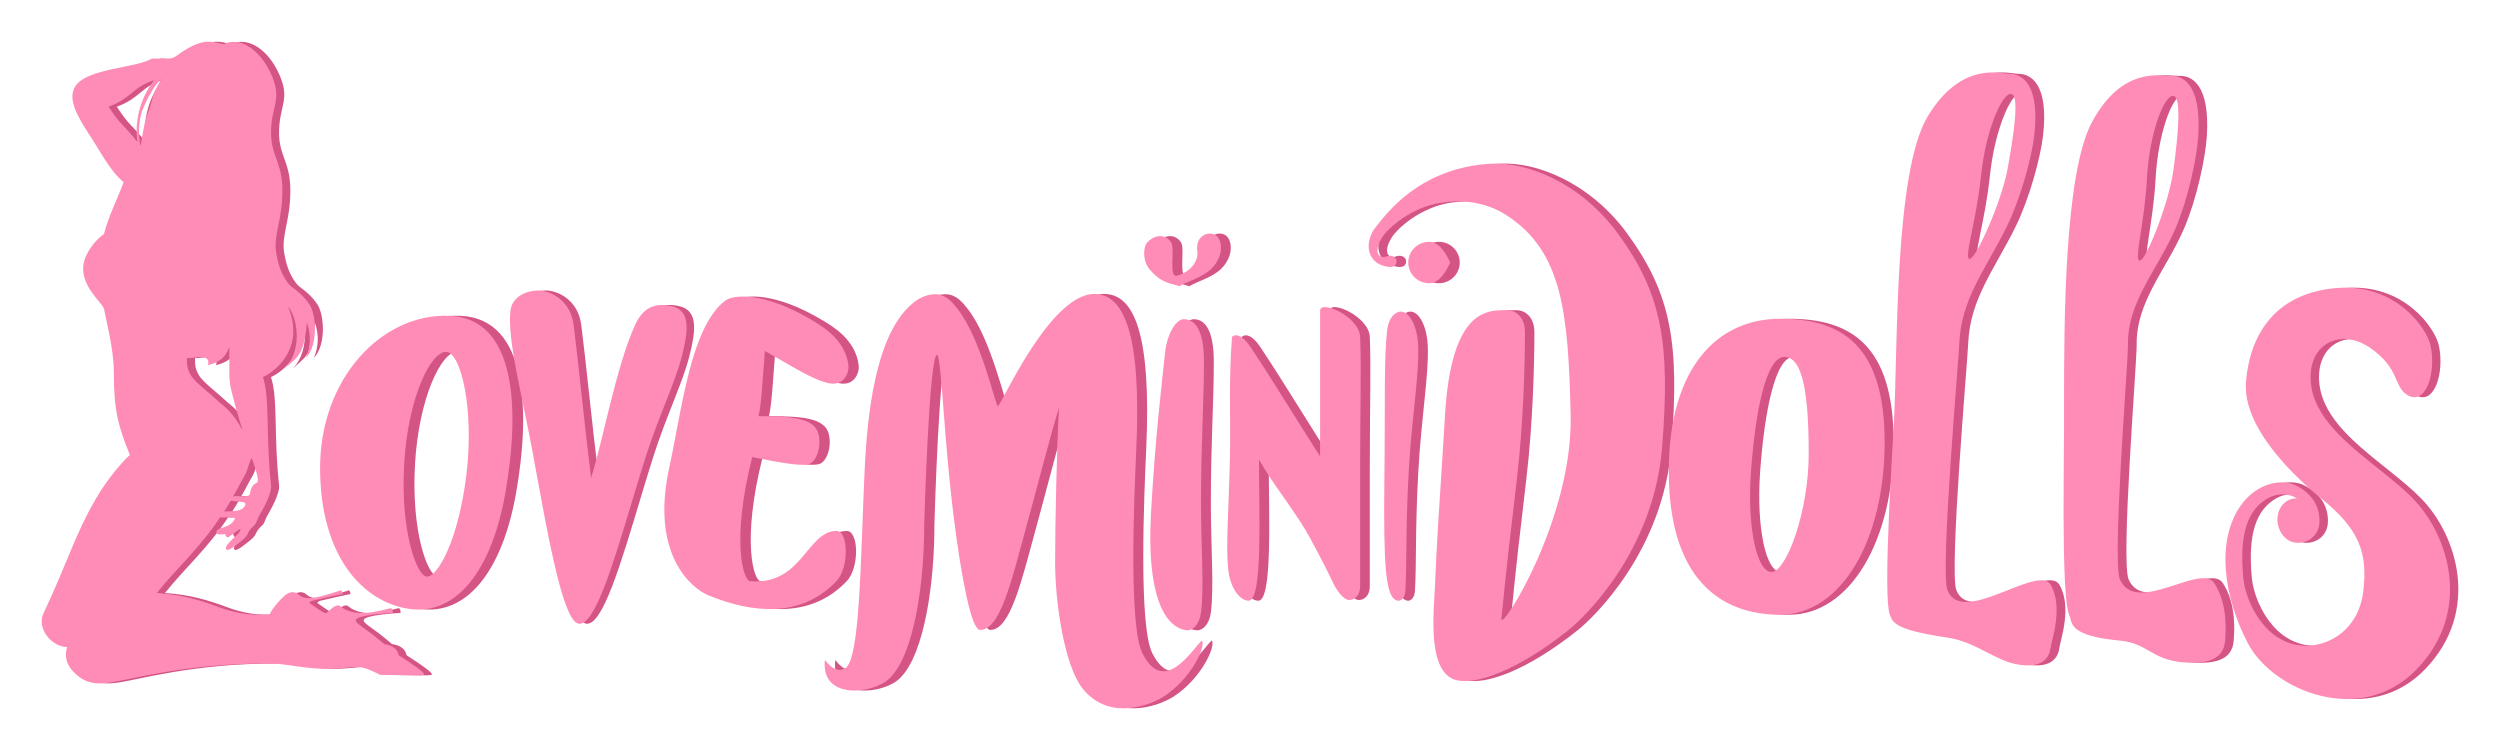
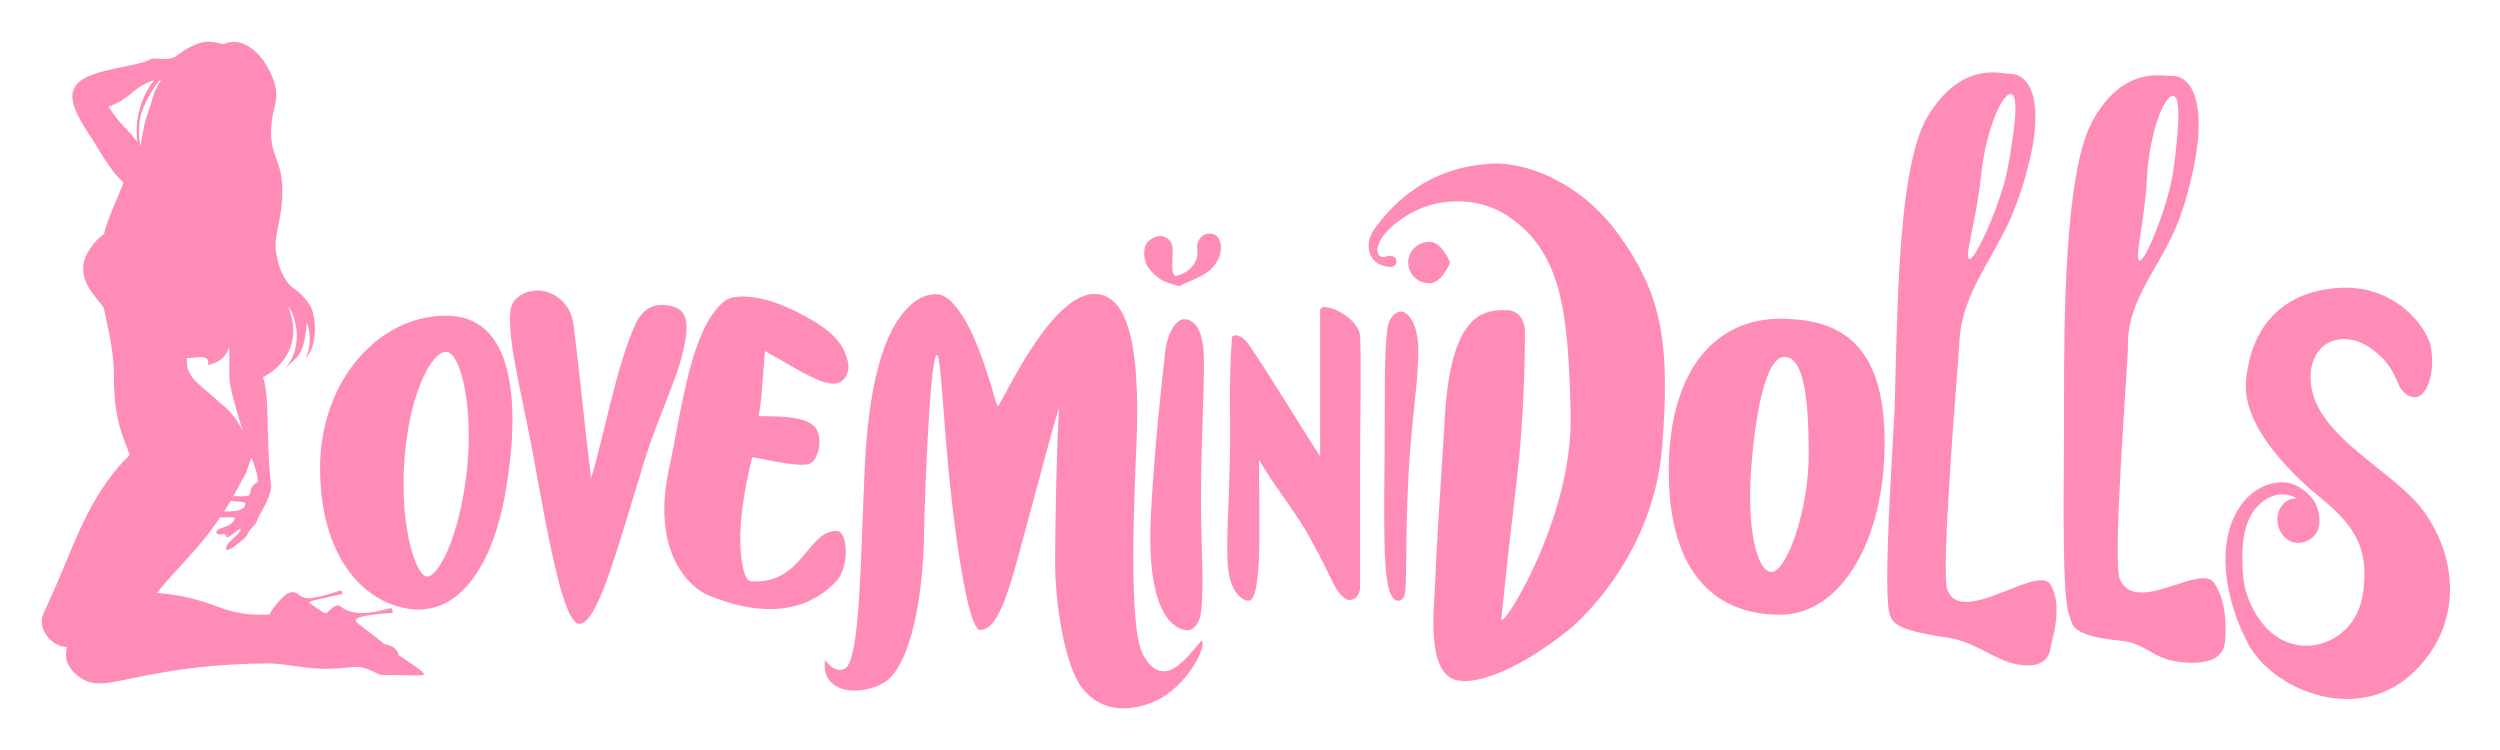
<svg xmlns="http://www.w3.org/2000/svg" width="300px" height="90px" viewBox="0 0 300 90" version="1.1">
  <title>LOGO-300X90SVG</title>
  <g id="LOGO-300X90" stroke="none" stroke-width="1" fill="none" fill-rule="evenodd">
    <g id="LOGO备份" transform="translate(5, 5)">
-       <path d="M209.693,33.252 C217.035,33.252 222.236,36.345 222.236,48.078 C222.236,59.811 217.035,68.769 209.693,68.769 C202.351,68.769 196.368,64.22 196.368,51.567 C196.368,38.915 202.351,33.252 209.693,33.252 Z M210.224,37.827 C207.965,37.827 206.709,44.74 206.22,51.544 C205.73,58.347 206.923,63.637 208.681,63.637 C210.438,63.637 213.136,56.434 213.136,49.47 C213.136,42.507 212.484,37.827 210.224,37.827 Z M128.007,30.306 C130.857,30.73 133.211,34.481 132.544,48.946 C132.286,54.568 131.617,70.128 133.284,73.404 C135.925,78.593 139.281,72.871 140.417,71.848 C140.927,72.569 139.119,76.47 135.825,78.593 C134.574,79.399 129.527,81.727 126.186,77.722 C123.94,75.029 122.816,67.316 122.816,62.461 C122.816,57.969 123.022,48.227 123.29,43.943 C122.483,46.43 121.183,51.493 119.752,56.782 L119.482,57.776 L119.346,58.273 C117.653,64.46 116.256,70.686 113.805,70.588 C112.763,70.547 111.565,64.217 110.692,57.248 L110.6,56.499 C110.539,55.999 110.48,55.496 110.423,54.993 L110.339,54.239 C110.298,53.862 110.258,53.485 110.219,53.11 C109.379,45.02 109.126,37.593 108.663,37.593 C107.721,37.593 107.129,57.621 107.129,58.029 C107.129,64.585 106.035,73.445 102.959,76.418 C100.985,78.325 94.69,79.03 95.228,74.187 C96.367,75.687 97.196,75.429 97.606,75.23 C99.181,74.463 99.437,65.62 99.786,56.386 L99.834,55.144 C99.888,53.763 99.945,52.381 100.01,51.024 C100.415,42.616 101.827,34.366 105.98,31.214 C106.134,31.097 107.129,30.306 108.439,30.306 C109.75,30.306 110.497,31.294 111.04,31.961 C113.934,35.519 115.676,43.732 115.955,43.732 C116.333,43.732 122.48,29.483 128.007,30.306 Z M22.192,0.169 L22.4,0.219 L22.602,0.265 C22.669,0.279 22.737,0.293 22.804,0.305 C24.707,-0.644 27.135,0.874 28.489,3.877 C29.843,6.88 28.596,7.52 28.489,10.613 C28.426,12.446 28.914,13.391 29.321,14.613 C29.467,15.05 29.603,15.523 29.7,16.085 C29.788,16.601 29.843,17.191 29.843,17.898 C29.843,21.527 28.713,23.265 29.122,25.456 C29.318,26.501 29.568,27.686 30.525,28.976 C31.025,29.649 31.998,29.923 33.076,31.51 C33.891,32.71 34.187,36.297 32.677,37.954 C33.159,36.718 33.361,35.318 32.774,33.696 C32.445,37.954 31.465,37.863 30.097,39.292 C32.589,36.609 31.347,32.56 30.525,31.791 C32.694,36.975 28.671,39.773 27.513,40.248 C28.372,42.715 27.834,47.41 28.489,53.216 C28.604,54.235 27.475,56.191 27.03,56.957 C26.92,57.146 26.679,57.854 26.552,57.964 C25.751,58.667 25.751,59.011 25.569,59.275 C25.341,59.603 25.094,59.784 24.786,60.029 C23.772,60.834 23.188,61.238 23.083,60.84 C22.978,60.441 23.824,59.756 24.416,59.181 C24.739,58.868 24.861,58.489 24.844,58.469 C24.777,58.391 23.939,59.079 23.511,59.378 C23.083,59.676 22.977,59.13 23.029,59.085 C21.671,59.276 21.943,58.867 21.979,58.714 C22.039,58.457 22.804,58.312 23.262,58.114 C23.719,57.916 24.345,57.239 24.074,57.132 C23.804,57.025 22.7,57.132 22.375,57.08 C19.924,60.809 17.217,63.129 14.8,66.157 C17.924,66.366 20.173,67.089 22.276,67.872 C25.136,68.936 26.913,68.745 28.304,68.745 C28.612,68.019 29.968,66.408 30.606,66.157 C30.976,66.012 31.41,66.026 31.723,66.298 C32.578,67.037 33.458,66.951 36.859,65.843 C36.973,65.806 37.099,66.298 37.043,66.298 C36.874,66.298 34.703,66.783 33.467,67.084 C33.306,67.123 33.142,67.197 33.076,67.351 C33.575,67.677 34.918,68.737 35.149,68.562 C35.38,68.387 36.265,67.317 36.791,67.752 C38.595,69.246 41.46,68.289 42.824,67.982 C43.029,67.935 43.151,68.562 43.017,68.562 C42.883,68.562 38.787,68.768 38.652,69.39 C38.554,69.835 39.61,70.184 42.047,72.29 C42.903,72.41 43.647,72.815 43.793,73.635 L44.159,73.872 L44.525,74.11 C45.736,74.905 46.835,75.686 46.835,75.925 C46.835,76.147 44.289,75.991 41.6,75.991 C40.34,75.404 39.572,74.948 38.438,75.038 C36.47,75.193 35.451,75.408 32.677,75.107 C31.221,74.948 29.833,74.616 28.164,74.616 C18.013,74.616 11.489,76.626 8.963,76.938 C7.391,77.133 6.279,76.962 5.122,75.925 C3.965,74.887 3.691,73.865 4.045,72.643 C2.231,72.643 0.358,70.433 1.208,68.621 C4.222,62.198 4.96,59.219 7.422,54.973 C8.39,53.305 9.886,51.176 11.562,49.59 C10.254,46.307 9.644,44.479 9.644,39.72 C9.644,36.834 8.718,33.495 8.459,32.01 C7.916,30.964 5.703,29.266 5.995,26.808 C6.158,25.432 7.422,23.765 8.459,23.097 C8.963,21.029 10.213,18.561 10.812,16.88 C10.369,16.452 9.56,15.848 7.878,13.028 C6.196,10.208 3.761,7.313 5.032,5.346 C6.436,3.172 12.364,3.172 14.202,2.028 C15.251,1.955 16.254,2.373 17.217,1.661 C19.897,-0.322 21.107,-0.09 22.192,0.169 Z M138.251,33.305 C139.615,33.305 140.656,34.639 140.656,38.42 C140.656,43.262 140.302,48.016 140.302,55.424 C140.302,60.599 140.694,65.42 140.302,68.501 C140.109,70.008 139.245,70.724 138.536,70.632 C136.565,70.377 133.683,67.773 134.316,56.43 C134.803,47.714 135.637,40.623 136.016,37.168 C136.232,35.191 137.245,33.305 138.251,33.305 Z M60.486,29.855 C61.85,29.855 64.353,30.914 64.748,33.971 C65.309,38.306 65.981,45.36 66.844,52.362 C68.197,48.166 69.839,38.997 72.126,33.971 C72.984,32.084 74.37,31.195 76.603,31.762 C78.835,32.329 78.453,34.857 77.731,37.717 C76.907,40.981 74.896,45.052 73.381,49.85 C73.189,50.458 72.999,51.071 72.809,51.687 L72.357,53.166 L72.133,53.906 L71.911,54.644 C69.503,62.628 67.316,70.099 65.357,69.845 C63.705,69.63 62.103,61.607 60.666,53.786 L60.527,53.03 C60.458,52.652 60.389,52.276 60.321,51.902 L60.185,51.156 C60.072,50.537 59.961,49.926 59.85,49.325 C58.591,42.477 56.794,35.784 57.173,32.329 C57.389,30.353 59.48,29.855 60.486,29.855 Z M50.25,32.897 C58.408,33.232 58.622,44.509 56.94,54.099 C55.257,63.689 50.944,68.851 45.432,68.071 C39.92,67.291 34.723,61.825 34.723,51.139 C34.723,40.453 42.092,32.562 50.25,32.897 Z M93.7,33.43 C95.001,34.21 97.651,35.768 98.046,38.825 C98.148,39.612 97.622,41.214 95.963,41.027 C94.057,40.813 90.819,38.651 88.035,37.118 C87.732,40.953 87.614,43.508 87.27,44.941 C91.207,44.941 93.942,45.148 94.443,47.037 C94.855,48.592 94.218,50.298 93.427,50.639 C92.635,50.979 90.643,50.682 86.515,49.853 C83.941,60.072 85.486,64.666 86.246,64.734 C92.502,65.289 93.073,58.711 96.614,58.711 C98.062,58.711 98.139,63.125 96.614,64.734 C92.419,69.155 86.574,68.654 81.197,66.405 C79.28,65.603 74.277,61.57 76.575,51.104 C77.057,48.904 77.497,46.338 78.015,43.77 L78.19,42.914 C79.234,37.928 80.627,33.089 83.27,31.083 C84.349,30.264 88.136,30.094 93.7,33.43 Z M49.809,37.222 C47.995,37.222 45.265,42.642 44.799,50.707 C44.334,58.772 46.316,64.192 47.552,64.192 C48.787,64.192 51.24,60.037 52.239,52.133 C53.238,44.229 51.623,37.222 49.809,37.222 Z M23.634,55.136 C23.587,55.209 23.369,55.566 22.87,56.379 C23.124,56.379 24.287,56.366 24.703,56.208 C25.118,56.051 25.408,55.79 25.408,55.487 C25.408,55.183 24.853,55.245 24.291,55.169 C23.798,55.102 23.686,55.057 23.634,55.136 Z M25.749,51.029 L25.661,51.285 C25.555,51.584 25.44,51.874 25.318,52.08 C24.878,52.822 24.415,53.791 23.916,54.604 C24.525,54.377 24.559,54.722 25.725,54.5 C25.889,54.469 25.939,54.329 25.98,54.139 L26.015,53.965 C26.085,53.627 26.209,53.204 26.797,52.918 C27.224,52.709 26.22,50.077 26.213,50.057 C26.127,49.818 25.962,50.392 25.749,51.029 Z M23.49,36.609 C23.029,37.954 22.279,38.459 20.932,38.821 C21.321,37.269 19.082,38.086 18.411,37.954 L18.407,38.219 C18.4,38.703 18.41,39.2 18.824,39.952 C19.314,40.842 21.083,42.13 21.938,42.947 C22.792,43.765 23.795,44.235 25.093,46.678 C24.658,45.355 23.92,42.802 23.634,41.434 C23.504,40.811 23.491,40.273 23.49,39.708 L23.49,36.609 Z M140.54,23.277 C141.179,22.84 142.25,22.892 142.585,23.991 C142.921,25.09 142.474,26.323 141.555,27.243 C140.468,28.331 138.492,28.822 137.726,29.347 C137.583,29.3 137.44,29.259 137.296,29.219 L137.008,29.141 C136.091,28.892 135.135,28.591 134.007,27.146 C133.423,26.398 133.269,24.759 133.881,24.067 C134.494,23.373 135.862,22.84 136.71,24.067 C137.248,24.844 136.36,28.392 137.436,28.088 C139.073,27.626 140.028,26.315 139.86,25.117 C139.763,24.425 139.901,23.714 140.54,23.277 Z M15.334,4.495 C14.539,5.052 13.111,7.768 12.869,8.868 C12.519,10.454 12.69,12.205 12.869,12.492 C13.008,11.395 13.014,11.648 13.232,10.347 C13.465,8.961 13.968,8.106 14.16,7.228 C14.439,5.96 14.923,5.268 15.26,4.639 L15.334,4.495 Z M14.465,4.637 C11.894,5.414 11.836,6.773 9.017,7.805 C10.542,10.155 10.753,9.849 12.467,12.034 C12.018,8.774 13.343,6.018 14.465,4.637 Z M237.225,3.86 C238.589,3.86 240.91,4.938 240.158,11.338 C239.852,13.941 238.517,18.88 236.841,22.267 C234.397,27.208 231.394,30.896 231.187,36.162 C231.102,38.313 228.891,63.571 229.76,65.807 C231.495,70.266 240.629,62.607 242.128,65.169 C243.686,67.831 242.244,71.813 242.128,72.724 C241.936,74.232 240.808,75.213 238.094,74.72 C235.38,74.226 233.125,72.003 229.76,71.51 C224.35,70.716 223.407,69.96 223.026,69.174 L222.98,69.073 C222.951,69.006 222.925,68.939 222.899,68.871 L222.861,68.769 C222.649,68.212 222.56,66.742 222.55,64.778 L222.55,64.065 C222.558,61.991 222.64,59.472 222.75,56.928 L222.79,56.03 L222.832,55.134 C223.01,51.411 223.228,47.847 223.344,45.776 C223.83,37.06 223.35,15.699 227.396,8.975 C231.442,2.251 236.219,3.86 237.225,3.86 Z M237.359,6.268 C236.242,6.268 234.332,10.765 233.777,16.169 C233.222,21.573 231.68,26.069 232.434,26.069 C233.188,26.069 236.247,19.205 236.961,15.311 C237.065,14.743 237.171,14.149 237.273,13.548 L237.359,13.031 C237.908,9.668 238.266,6.268 237.359,6.268 Z M287.657,36.438 C288.4,39.847 287.015,43.902 284.76,42.318 C283.229,41.243 283.929,39.219 280.502,36.796 C277.121,34.406 273.284,36.018 273.281,40.25 C273.279,44.633 277.181,47.859 281.004,50.917 L281.576,51.374 C283.003,52.516 284.39,53.641 285.529,54.802 C289.853,59.212 292.718,68.343 286.017,75.305 C279.315,82.267 268.749,77.871 265.782,72.21 C262.815,66.549 261.957,59.815 264.935,55.633 C266.894,52.882 269.876,52.464 271.412,53.197 C273.241,54.071 274.356,55.519 274.355,57.519 C274.354,59.519 272.588,60.376 271.27,60.084 C269.951,59.792 269.215,58.301 269.317,57.097 C269.419,55.892 270.293,54.744 271.677,54.81 C270.578,54.142 269.19,54.186 268.12,54.812 C265.75,56.2 264.711,59.03 265.226,64.397 C265.493,67.175 267.899,72.616 272.968,72.485 C275.461,72.42 279.035,70.646 279.604,65.948 C280.174,61.25 279.042,58.437 274.562,54.808 C271.937,52.681 265.036,46.51 265.544,40.752 C266.052,34.994 269.144,30.203 276.319,29.57 C283.495,28.938 287.212,34.4 287.657,36.438 Z M256.527,4.108 C257.877,4.037 260.23,4.986 259.819,11.374 C259.651,13.972 258.586,18.939 257.104,22.386 C254.94,27.414 251.33,31.15 251.399,36.384 C251.427,38.522 249.466,62.378 250.443,64.551 C252.392,68.884 260.126,62.508 261.743,64.971 C263.424,67.531 263.109,70.957 263.041,71.866 C262.93,73.372 262.033,74.791 258.121,74.49 C256.232,74.345 255.159,73.803 254.176,73.247 L253.758,73.009 C252.856,72.495 251.943,72.015 250.439,71.874 C245.01,71.365 244.713,70.112 244.482,69.193 L244.454,69.083 L244.424,68.976 C244.403,68.906 244.38,68.839 244.352,68.775 C244.124,68.257 243.97,66.939 243.869,65.168 L243.833,64.484 C243.733,62.371 243.694,59.742 243.685,57.093 L243.684,56.21 C243.68,52.387 243.73,48.638 243.737,46.463 C243.738,46.207 243.739,45.942 243.739,45.666 L243.74,41.383 C243.755,31.301 243.998,15.458 247.063,9.692 C250.719,2.812 255.531,4.16 256.527,4.108 Z M256.777,6.505 C255.649,6.564 253.952,11.095 253.671,16.448 C253.389,21.801 252.063,26.313 252.825,26.273 C253.586,26.233 256.322,19.308 256.842,15.435 C257.363,11.561 257.906,6.445 256.777,6.505 Z M175.039,14.641 C179.181,14.395 185.696,16.776 190.263,23.021 C195.565,30.272 196.562,36.24 195.565,48.665 C194.569,61.089 186.317,69.042 184.308,70.64 C178.165,75.527 173.2,77.233 170.853,76.602 C167.288,75.644 168.244,68.046 168.348,65.236 C168.553,59.748 169.113,52.095 169.546,44.805 C170.245,33.047 173.98,32.269 176.338,32.223 L176.504,32.221 L176.97,32.221 C177.968,32.221 179.128,32.97 179.128,34.889 C179.128,38.622 178.953,45.757 178.165,52.43 C177.377,59.104 176.97,62.597 176.302,69.287 C176.341,70.748 184.884,57.164 184.605,44.805 C184.327,32.446 183.58,25.178 176.97,20.862 C174.436,19.207 171.618,18.936 169.096,19.319 C165.482,19.868 162.705,22.388 162.019,23.481 C160.854,25.337 161.699,26.079 162.471,25.784 C163.243,25.49 163.735,25.946 163.735,26.334 C163.735,26.722 163.528,26.961 163.184,27.024 C162.841,27.088 162.347,26.961 162.019,26.848 C160.109,26.191 159.948,23.886 161.208,22.301 C162.467,20.717 166.417,15.153 175.039,14.641 Z M164.388,32.401 C165.239,32.512 166.22,33.971 166.332,36.511 C166.481,39.856 165.561,45.07 165.201,51.517 C164.809,58.536 164.989,62.61 164.793,65.918 C164.738,66.843 164.203,67.088 164.007,67.088 C162.173,67.088 162.173,61.858 162.31,48.925 C162.365,43.773 162.23,37.614 162.623,34.533 C162.815,33.025 163.68,32.309 164.388,32.401 Z M167.656,24.018 C169.045,24.018 170.171,25.131 170.171,26.504 C170.171,27.877 169.045,28.99 167.656,28.99 C166.267,28.99 165.141,27.877 165.141,26.504 C165.141,25.131 166.267,24.018 167.656,24.018 Z M159.376,51.151 C159.376,58.064 159.376,62.465 159.376,65.358 C159.376,66.391 158.78,67 158.066,67 C157.351,67 156.51,65.755 156.126,64.932 C155.337,63.243 153.4,59.443 152.328,57.798 C150.101,54.382 149.097,53.28 147.25,50.16 C147.25,56.716 147.728,67.088 146,67.088 C145.143,67.088 143.834,65.905 143.551,63.22 C143.268,60.535 143.644,55.856 143.772,49.741 C143.873,44.981 143.598,40.969 144.02,35.436 C144.025,35.37 144.869,34.598 146.239,36.647 C149.069,40.882 153.154,47.636 154.579,49.741 C154.579,49.262 154.579,48.639 154.579,43.868 C154.579,39.098 154.579,33.072 154.579,32.265 C154.579,30.961 159.269,32.944 159.376,35.436 C159.524,38.885 159.376,44.238 159.376,51.151 Z" id="形状结合" fill="#D45485" />
      <path d="M208.597,33.252 C215.948,33.252 221.156,36.345 221.156,48.078 C221.156,59.811 215.948,68.769 208.597,68.769 C201.246,68.769 195.255,64.22 195.255,51.567 C195.255,38.915 201.246,33.252 208.597,33.252 Z M209.129,37.827 C206.867,37.827 205.61,44.74 205.119,51.544 C204.629,58.347 205.824,63.637 207.583,63.637 C209.343,63.637 212.044,56.434 212.044,49.47 C212.044,42.507 211.391,37.827 209.129,37.827 Z M126.809,30.306 C129.663,30.73 132.019,34.481 131.352,48.946 C131.093,54.568 130.423,70.128 132.093,73.404 C134.737,78.593 138.097,72.871 139.234,71.848 C139.745,72.569 137.935,76.47 134.637,78.593 C133.385,79.399 128.331,81.727 124.986,77.722 C122.737,75.029 121.612,67.316 121.612,62.461 C121.612,57.969 121.818,48.227 122.086,43.943 C121.278,46.43 119.977,51.493 118.544,56.782 L118.273,57.776 L118.137,58.273 C116.443,64.46 115.044,70.686 112.589,70.588 C111.546,70.547 110.347,64.217 109.473,57.248 L109.38,56.499 C109.32,55.999 109.261,55.496 109.204,54.993 L109.119,54.239 C109.078,53.862 109.038,53.485 108.999,53.11 C108.158,45.02 107.905,37.593 107.441,37.593 C106.498,37.593 105.905,57.621 105.905,58.029 C105.905,64.585 104.81,73.445 101.73,76.418 C99.753,78.325 93.451,79.03 93.989,74.187 C95.13,75.687 95.96,75.429 96.37,75.23 C97.923,74.475 98.195,65.898 98.537,56.824 L98.569,55.973 L98.601,55.144 C98.617,54.73 98.633,54.316 98.65,53.902 L98.685,53.075 C98.714,52.387 98.745,51.702 98.777,51.024 C99.183,42.616 100.597,34.366 104.755,31.214 C104.909,31.097 105.905,30.306 107.217,30.306 C108.529,30.306 109.277,31.294 109.821,31.961 C112.718,35.519 114.463,43.732 114.742,43.732 C115.121,43.732 121.275,29.483 126.809,30.306 Z M21.116,0.144 L21.326,0.194 C21.361,0.203 21.396,0.211 21.43,0.219 L21.632,0.265 C21.7,0.279 21.767,0.293 21.835,0.305 C23.74,-0.644 26.171,0.874 27.527,3.877 C28.883,6.88 27.634,7.52 27.527,10.613 C27.463,12.446 27.952,13.391 28.36,14.613 C28.506,15.05 28.642,15.523 28.739,16.085 C28.827,16.601 28.883,17.191 28.883,17.898 C28.883,21.527 27.751,23.265 28.161,25.456 C28.357,26.501 28.607,27.686 29.565,28.976 C30.065,29.649 31.04,29.923 32.12,31.51 C32.936,32.71 33.232,36.297 31.72,37.954 C32.203,36.718 32.404,35.318 31.817,33.696 C31.488,37.954 30.507,37.863 29.137,39.292 C31.632,36.609 30.388,32.56 29.565,31.791 C31.737,36.975 27.709,39.773 26.549,40.248 C27.409,42.715 26.871,47.41 27.527,53.216 C27.642,54.235 26.511,56.191 26.066,56.957 C25.956,57.146 25.714,57.854 25.588,57.964 C24.786,58.667 24.786,59.011 24.603,59.275 C24.375,59.603 24.128,59.784 23.819,60.029 C22.804,60.834 22.219,61.238 22.114,60.84 C22.009,60.441 22.856,59.756 23.448,59.181 C23.772,58.868 23.894,58.489 23.877,58.469 C23.81,58.391 22.971,59.079 22.543,59.378 C22.114,59.676 22.008,59.13 22.06,59.085 C20.7,59.276 20.973,58.867 21.009,58.714 C21.069,58.457 21.835,58.312 22.293,58.114 C22.75,57.916 23.377,57.239 23.107,57.132 C22.836,57.025 21.73,57.132 21.406,57.08 C18.951,60.809 16.241,63.129 13.82,66.157 C16.948,66.366 19.2,67.089 21.306,67.872 C24.169,68.936 25.949,68.745 27.341,68.745 C27.65,68.019 29.007,66.408 29.646,66.157 C30.016,66.012 30.451,66.026 30.765,66.298 C31.62,67.037 32.502,66.951 35.907,65.843 C36.021,65.806 36.148,66.298 36.091,66.298 C35.922,66.298 33.748,66.783 32.511,67.084 C32.35,67.123 32.186,67.197 32.12,67.351 C32.203,67.405 32.31,67.48 32.431,67.566 L32.689,67.75 C33.28,68.171 34.028,68.688 34.195,68.562 C34.426,68.387 35.313,67.317 35.839,67.752 C37.646,69.246 40.514,68.289 41.879,67.982 C42.085,67.935 42.207,68.562 42.073,68.562 C41.939,68.562 37.838,68.768 37.702,69.39 C37.605,69.835 38.662,70.184 41.101,72.29 C41.959,72.41 42.704,72.815 42.85,73.635 C44.311,74.571 45.896,75.639 45.896,75.925 C45.896,76.147 43.346,75.991 40.654,75.991 C39.392,75.404 38.623,74.948 37.488,75.038 C35.518,75.193 34.497,75.408 31.72,75.107 C30.262,74.948 28.873,74.616 27.201,74.616 C17.037,74.616 10.505,76.626 7.977,76.938 C6.402,77.133 5.289,76.962 4.131,75.925 C2.972,74.887 2.698,73.865 3.052,72.643 C1.236,72.643 -0.64,70.433 0.211,68.621 C3.229,62.198 3.969,59.219 6.434,54.973 C7.402,53.305 8.9,51.176 10.579,49.59 C9.269,46.307 8.659,44.479 8.659,39.72 C8.659,36.834 7.731,33.495 7.472,32.01 C6.928,30.964 4.713,29.266 5.005,26.808 C5.168,25.432 6.434,23.765 7.472,23.097 C7.977,21.029 9.228,18.561 9.827,16.88 C9.385,16.452 8.575,15.848 6.89,13.028 C6.799,12.876 6.706,12.723 6.611,12.57 L6.323,12.112 C6.226,11.959 6.128,11.807 6.03,11.655 L5.737,11.199 C4.325,9 3.043,6.888 4.04,5.346 C5.446,3.172 11.381,3.172 13.222,2.028 C14.272,1.955 15.277,2.373 16.241,1.661 C18.837,-0.258 20.056,-0.103 21.116,0.144 Z M137.065,33.305 C138.431,33.305 139.473,34.639 139.473,38.42 C139.473,43.262 139.119,48.016 139.119,55.424 C139.119,60.599 139.512,65.42 139.119,68.501 C138.927,70.008 138.061,70.724 137.351,70.632 C135.378,70.377 132.492,67.773 133.126,56.43 C133.613,47.714 134.449,40.623 134.828,37.168 C135.045,35.191 136.059,33.305 137.065,33.305 Z M59.563,29.855 C60.929,29.855 63.436,30.914 63.831,33.971 C64.392,38.306 65.065,45.36 65.929,52.362 C67.284,48.166 68.929,38.997 71.218,33.971 C72.078,32.084 73.465,31.195 75.701,31.762 C77.936,32.329 77.553,34.857 76.83,37.717 C76.005,40.981 73.992,45.052 72.475,49.85 C72.244,50.58 72.016,51.317 71.789,52.056 L71.45,53.166 L71.226,53.906 C71.11,54.287 70.995,54.668 70.881,55.046 L70.653,55.802 C68.38,63.335 66.307,70.086 64.441,69.845 C63.054,69.665 61.701,63.992 60.452,57.552 L60.308,56.806 C59.998,55.183 59.694,53.524 59.398,51.902 L59.262,51.156 C59.149,50.537 59.038,49.926 58.927,49.325 C57.666,42.477 55.867,35.784 56.246,32.329 C56.463,30.353 58.556,29.855 59.563,29.855 Z M48.955,32.897 C57.123,33.232 57.338,44.509 55.653,54.099 C53.969,63.689 49.65,68.851 44.131,68.071 C38.613,67.291 33.409,61.825 33.409,51.139 C33.409,40.453 40.787,32.562 48.955,32.897 Z M92.459,33.43 C93.762,34.21 96.416,35.768 96.811,38.825 C96.913,39.612 96.386,41.214 94.725,41.027 C93.311,40.868 91.166,39.641 89.016,38.392 L88.371,38.018 C87.835,37.707 87.304,37.402 86.787,37.118 C86.484,40.953 86.366,43.508 86.021,44.941 C89.963,44.941 92.702,45.148 93.203,47.037 C93.616,48.592 92.978,50.298 92.186,50.639 C91.393,50.979 89.398,50.682 85.265,49.853 C82.688,60.072 84.235,64.666 84.996,64.734 C91.26,65.289 91.832,58.711 95.377,58.711 C96.827,58.711 96.904,63.125 95.377,64.734 C91.177,69.155 85.324,68.654 79.941,66.405 C78.022,65.603 73.012,61.57 75.313,51.104 C75.689,49.393 76.038,47.46 76.419,45.478 L76.584,44.625 C77.673,39.071 79.068,33.318 82.017,31.083 C83.097,30.264 86.888,30.094 92.459,33.43 Z M48.513,37.222 C46.697,37.222 43.964,42.642 43.498,50.707 C43.032,58.772 45.017,64.192 46.254,64.192 C47.491,64.192 49.946,60.037 50.947,52.133 C51.947,44.229 50.33,37.222 48.513,37.222 Z M22.666,55.136 C22.618,55.209 22.401,55.566 21.901,56.379 C22.155,56.379 23.319,56.366 23.736,56.208 C24.152,56.051 24.442,55.79 24.442,55.487 C24.442,55.183 23.887,55.245 23.323,55.169 C22.83,55.102 22.717,55.057 22.666,55.136 Z M24.351,52.08 C23.911,52.822 23.447,53.791 22.948,54.604 C23.558,54.377 23.592,54.722 24.759,54.5 C24.924,54.469 24.973,54.329 25.014,54.139 L25.05,53.965 C25.12,53.627 25.244,53.204 25.832,52.918 C26.26,52.709 25.254,50.077 25.247,50.057 C25.111,49.674 24.77,51.375 24.351,52.08 Z M22.522,36.609 C22.06,37.954 21.309,38.459 19.96,38.821 C20.349,37.269 18.108,38.086 17.436,37.954 C17.435,38.531 17.36,39.063 17.85,39.952 C18.34,40.842 20.111,42.13 20.967,42.947 C21.823,43.765 22.827,44.235 24.127,46.678 C23.691,45.355 22.952,42.802 22.666,41.434 C22.535,40.811 22.523,40.273 22.522,39.708 L22.522,36.609 Z M139.358,23.277 C139.998,22.84 141.07,22.892 141.406,23.991 C141.742,25.09 141.294,26.323 140.374,27.243 C139.286,28.331 137.307,28.822 136.54,29.347 C135.395,28.971 134.244,28.971 132.817,27.146 C132.232,26.398 132.078,24.759 132.691,24.067 C133.305,23.373 134.674,22.84 135.523,24.067 C136.062,24.844 135.173,28.392 136.25,28.088 C137.889,27.626 138.845,26.315 138.677,25.117 C138.58,24.425 138.718,23.714 139.358,23.277 Z M14.355,4.495 C13.559,5.052 12.13,7.768 11.887,8.868 C11.537,10.454 11.708,12.205 11.887,12.492 C12.026,11.395 12.032,11.648 12.251,10.347 C12.484,8.961 12.987,8.106 13.18,7.228 C13.459,5.96 13.944,5.268 14.281,4.639 L14.355,4.495 Z M13.485,4.637 C10.911,5.414 10.853,6.773 8.031,7.805 C9.558,10.155 9.769,9.849 11.484,12.034 C11.035,8.774 12.362,6.018 13.485,4.637 Z M236.163,3.86 C237.529,3.86 239.853,4.938 239.1,11.338 C238.794,13.941 237.457,18.88 235.779,22.267 C233.332,27.208 230.325,30.896 230.118,36.162 C230.078,37.162 229.578,43.162 229.142,49.519 L229.077,50.474 C228.606,57.493 228.244,64.663 228.689,65.807 C229.558,68.037 232.278,67.237 234.97,66.2 L235.473,66.003 L235.974,65.805 C238.296,64.884 240.416,64.048 241.073,65.169 C242.633,67.831 241.189,71.813 241.073,72.724 C240.88,74.232 239.751,75.213 237.033,74.72 C234.316,74.226 232.058,72.003 228.689,71.51 C222.351,70.581 222.137,69.704 221.781,68.769 C221.569,68.212 221.48,66.742 221.47,64.778 L221.47,64.065 C221.478,61.991 221.56,59.472 221.67,56.928 L221.71,56.03 L221.752,55.134 C221.931,51.411 222.149,47.847 222.265,45.776 C222.752,37.06 222.271,15.699 226.322,8.975 C230.374,2.251 235.157,3.86 236.163,3.86 Z M236.297,6.268 C235.179,6.268 233.267,10.765 232.712,16.169 C232.156,21.573 230.611,26.069 231.366,26.069 C232.121,26.069 235.184,19.205 235.899,15.311 C236.614,11.418 237.416,6.268 236.297,6.268 Z M286.659,36.438 C287.403,39.846 286.016,43.901 283.758,42.317 C282.226,41.243 282.926,39.218 279.496,36.796 C276.111,34.406 272.269,36.018 272.266,40.25 C272.263,44.414 275.789,47.533 279.423,50.456 L279.997,50.916 C281.624,52.216 283.236,53.486 284.527,54.801 C288.857,59.211 291.725,68.342 285.015,75.305 C278.305,82.267 267.725,77.872 264.755,72.211 C261.784,66.55 260.926,59.816 263.908,55.634 C265.87,52.882 268.855,52.464 270.393,53.197 C272.224,54.071 273.341,55.519 273.34,57.519 C273.338,59.519 271.57,60.376 270.25,60.084 C268.93,59.792 268.193,58.302 268.295,57.097 C268.397,55.892 269.272,54.744 270.659,54.81 C269.558,54.143 268.168,54.186 267.097,54.813 C264.723,56.2 263.684,59.03 264.199,64.398 C264.466,67.175 266.875,72.616 271.95,72.485 C274.445,72.42 278.024,70.646 278.595,65.948 C279.166,61.25 278.033,58.437 273.547,54.808 C270.918,52.682 264.01,46.51 264.519,40.753 C265.028,34.995 268.123,30.204 275.308,29.57 C282.493,28.937 286.214,34.399 286.659,36.438 Z M255.491,4.108 C256.844,4.037 259.2,4.986 258.787,11.373 C258.619,13.971 257.553,18.939 256.068,22.385 C253.902,27.414 250.287,31.15 250.355,36.384 C250.37,37.479 249.861,44.272 249.493,50.93 L249.442,51.88 C249.122,57.881 248.943,63.544 249.397,64.551 C250.389,66.754 252.878,66.189 255.299,65.424 L255.782,65.269 C257.946,64.567 259.969,63.843 260.71,64.97 C262.393,67.53 262.078,70.956 262.01,71.866 C261.898,73.371 261,74.791 257.083,74.49 C253.166,74.189 252.752,72.189 249.392,71.874 C244.622,71.427 243.808,70.408 243.525,69.544 L243.488,69.425 C243.454,69.307 243.428,69.192 243.399,69.083 L243.369,68.976 C243.349,68.906 243.326,68.839 243.297,68.775 C243.069,68.258 242.915,66.939 242.814,65.169 L242.778,64.484 C242.678,62.385 242.64,59.775 242.631,57.142 L242.629,56.014 C242.627,52.259 242.676,48.601 242.684,46.463 C242.684,46.208 242.685,45.942 242.685,45.666 L242.685,43.416 C242.682,33.575 242.731,15.863 246.015,9.692 C249.676,2.812 254.495,4.16 255.491,4.108 Z M255.742,6.504 C254.612,6.563 252.913,11.094 252.631,16.448 C252.349,21.801 251.021,26.313 251.783,26.273 C252.546,26.233 255.285,19.308 255.807,15.434 C255.872,14.95 255.937,14.446 256,13.936 L256.061,13.424 C256.463,9.999 256.684,6.455 255.742,6.504 Z M173.9,14.641 C178.047,14.395 184.57,16.776 189.143,23.021 C194.452,30.272 195.449,36.24 194.452,48.665 C193.454,61.089 185.192,69.042 183.181,70.64 C177.03,75.527 172.058,77.233 169.709,76.602 C166.139,75.644 167.096,68.046 167.201,65.236 C167.368,60.764 167.771,54.855 168.149,48.876 L168.252,47.245 C168.302,46.43 168.352,45.615 168.4,44.805 C169.05,33.887 172.321,32.436 174.675,32.248 L174.854,32.236 C174.972,32.229 175.088,32.225 175.2,32.223 L175.366,32.221 L175.833,32.221 C176.832,32.221 177.994,32.97 177.994,34.889 C177.994,38.622 177.819,45.757 177.03,52.43 C176.241,59.104 175.833,62.597 175.164,69.287 C175.204,70.748 183.757,57.164 183.478,44.805 C183.199,32.446 182.451,25.178 175.833,20.862 C173.296,19.207 170.474,18.936 167.949,19.319 C164.331,19.868 161.551,22.388 160.864,23.481 C159.697,25.337 160.543,26.079 161.316,25.784 C162.089,25.49 162.582,25.946 162.582,26.334 C162.582,26.722 162.374,26.961 162.03,27.024 C161.686,27.088 161.192,26.961 160.864,26.848 C158.951,26.191 158.79,23.886 160.051,22.301 C161.313,20.717 165.267,15.153 173.9,14.641 Z M163.236,32.401 C164.088,32.512 165.069,33.971 165.182,36.511 C165.331,39.856 164.41,45.07 164.049,51.517 C163.657,58.536 163.838,62.61 163.641,65.918 C163.586,66.843 163.05,67.088 162.854,67.088 C161.441,67.088 161.115,63.993 161.103,56.678 L161.103,55.549 C161.107,53.614 161.128,51.412 161.155,48.925 C161.21,43.773 161.075,37.614 161.468,34.533 C161.66,33.025 162.526,32.309 163.236,32.401 Z M166.508,24.018 C167.435,24.018 168.274,24.847 169.026,26.504 C168.274,28.162 167.435,28.99 166.508,28.99 C165.117,28.99 163.989,27.877 163.989,26.504 C163.989,25.131 165.117,24.018 166.508,24.018 Z M158.217,51.151 C158.217,58.064 158.217,62.465 158.217,65.358 C158.217,66.391 157.621,67 156.905,67 C156.189,67 155.348,65.755 154.963,64.932 C154.173,63.243 152.234,59.443 151.16,57.798 C148.931,54.382 147.926,53.28 146.076,50.16 C146.076,56.716 146.554,67.088 144.824,67.088 C143.966,67.088 142.656,65.905 142.372,63.22 C142.089,60.535 142.465,55.856 142.594,49.741 C142.695,44.981 142.419,40.969 142.842,35.436 C142.848,35.37 143.692,34.598 145.064,36.647 C147.898,40.882 151.988,47.636 153.414,49.741 C153.414,48.483 153.414,33.568 153.414,32.265 C153.414,30.961 158.11,32.944 158.217,35.436 C158.365,38.885 158.217,44.238 158.217,51.151 Z" id="形状结合" fill="#FF8CB6" />
    </g>
  </g>
</svg>